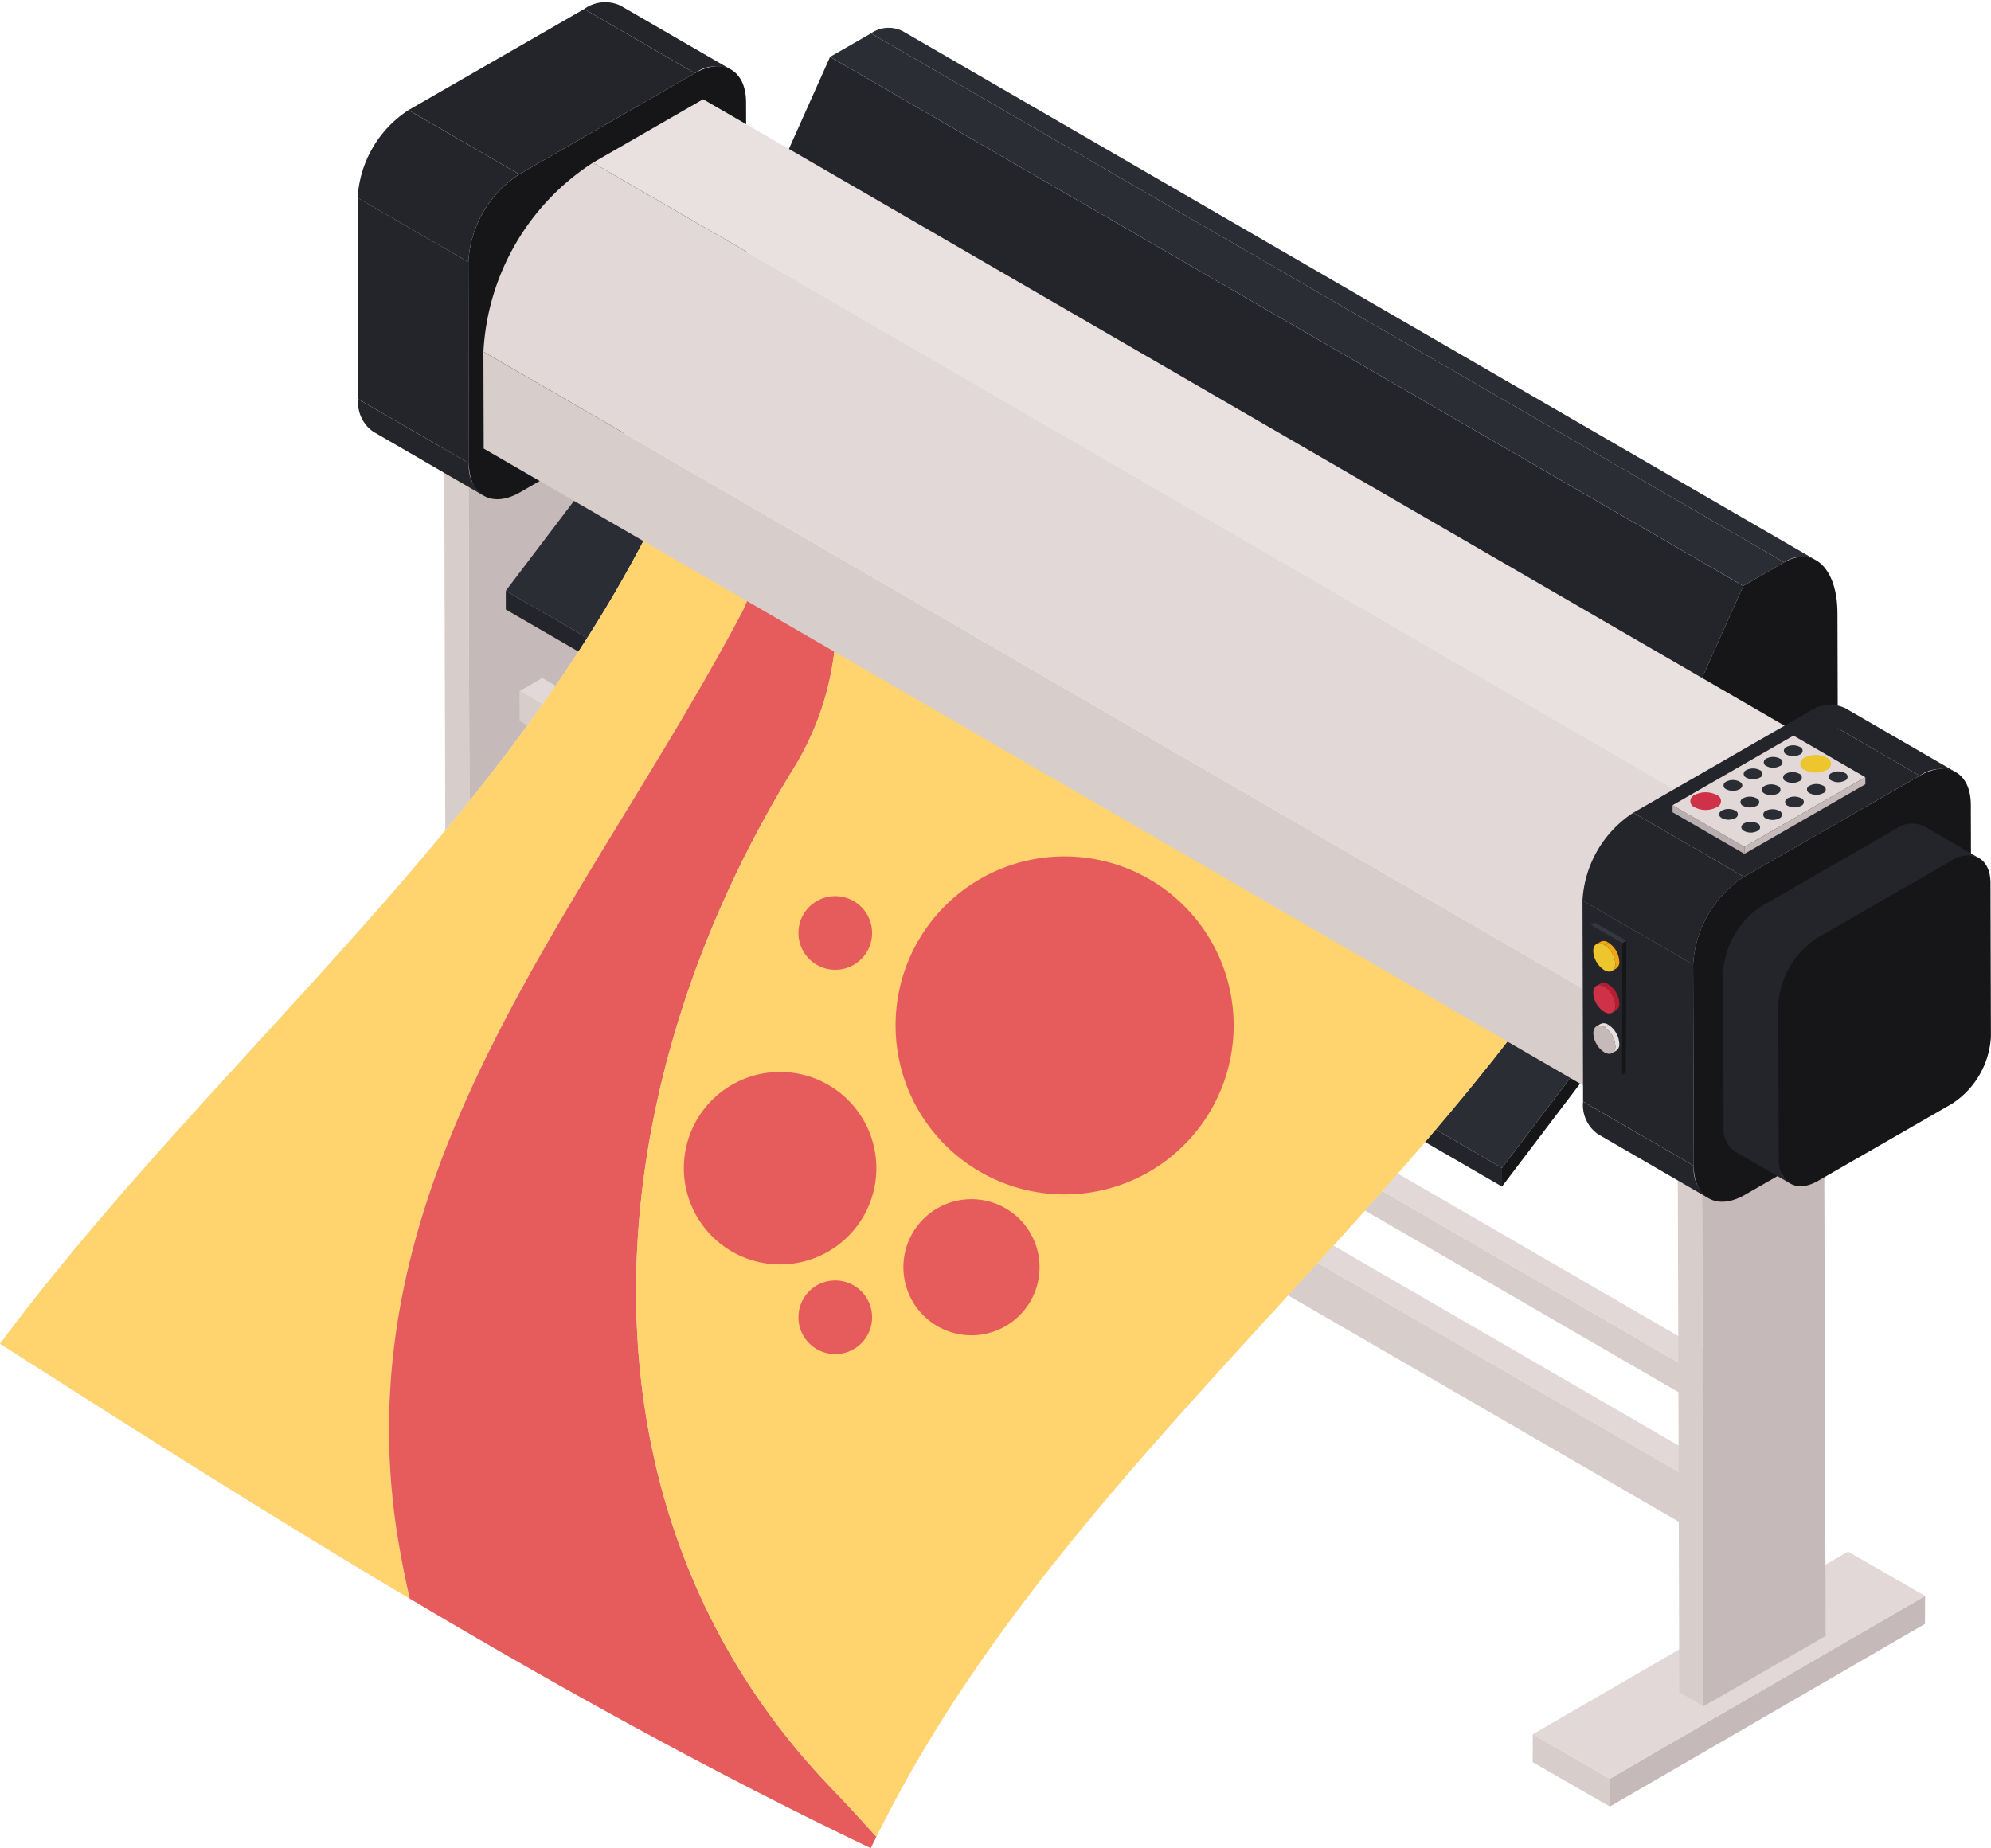
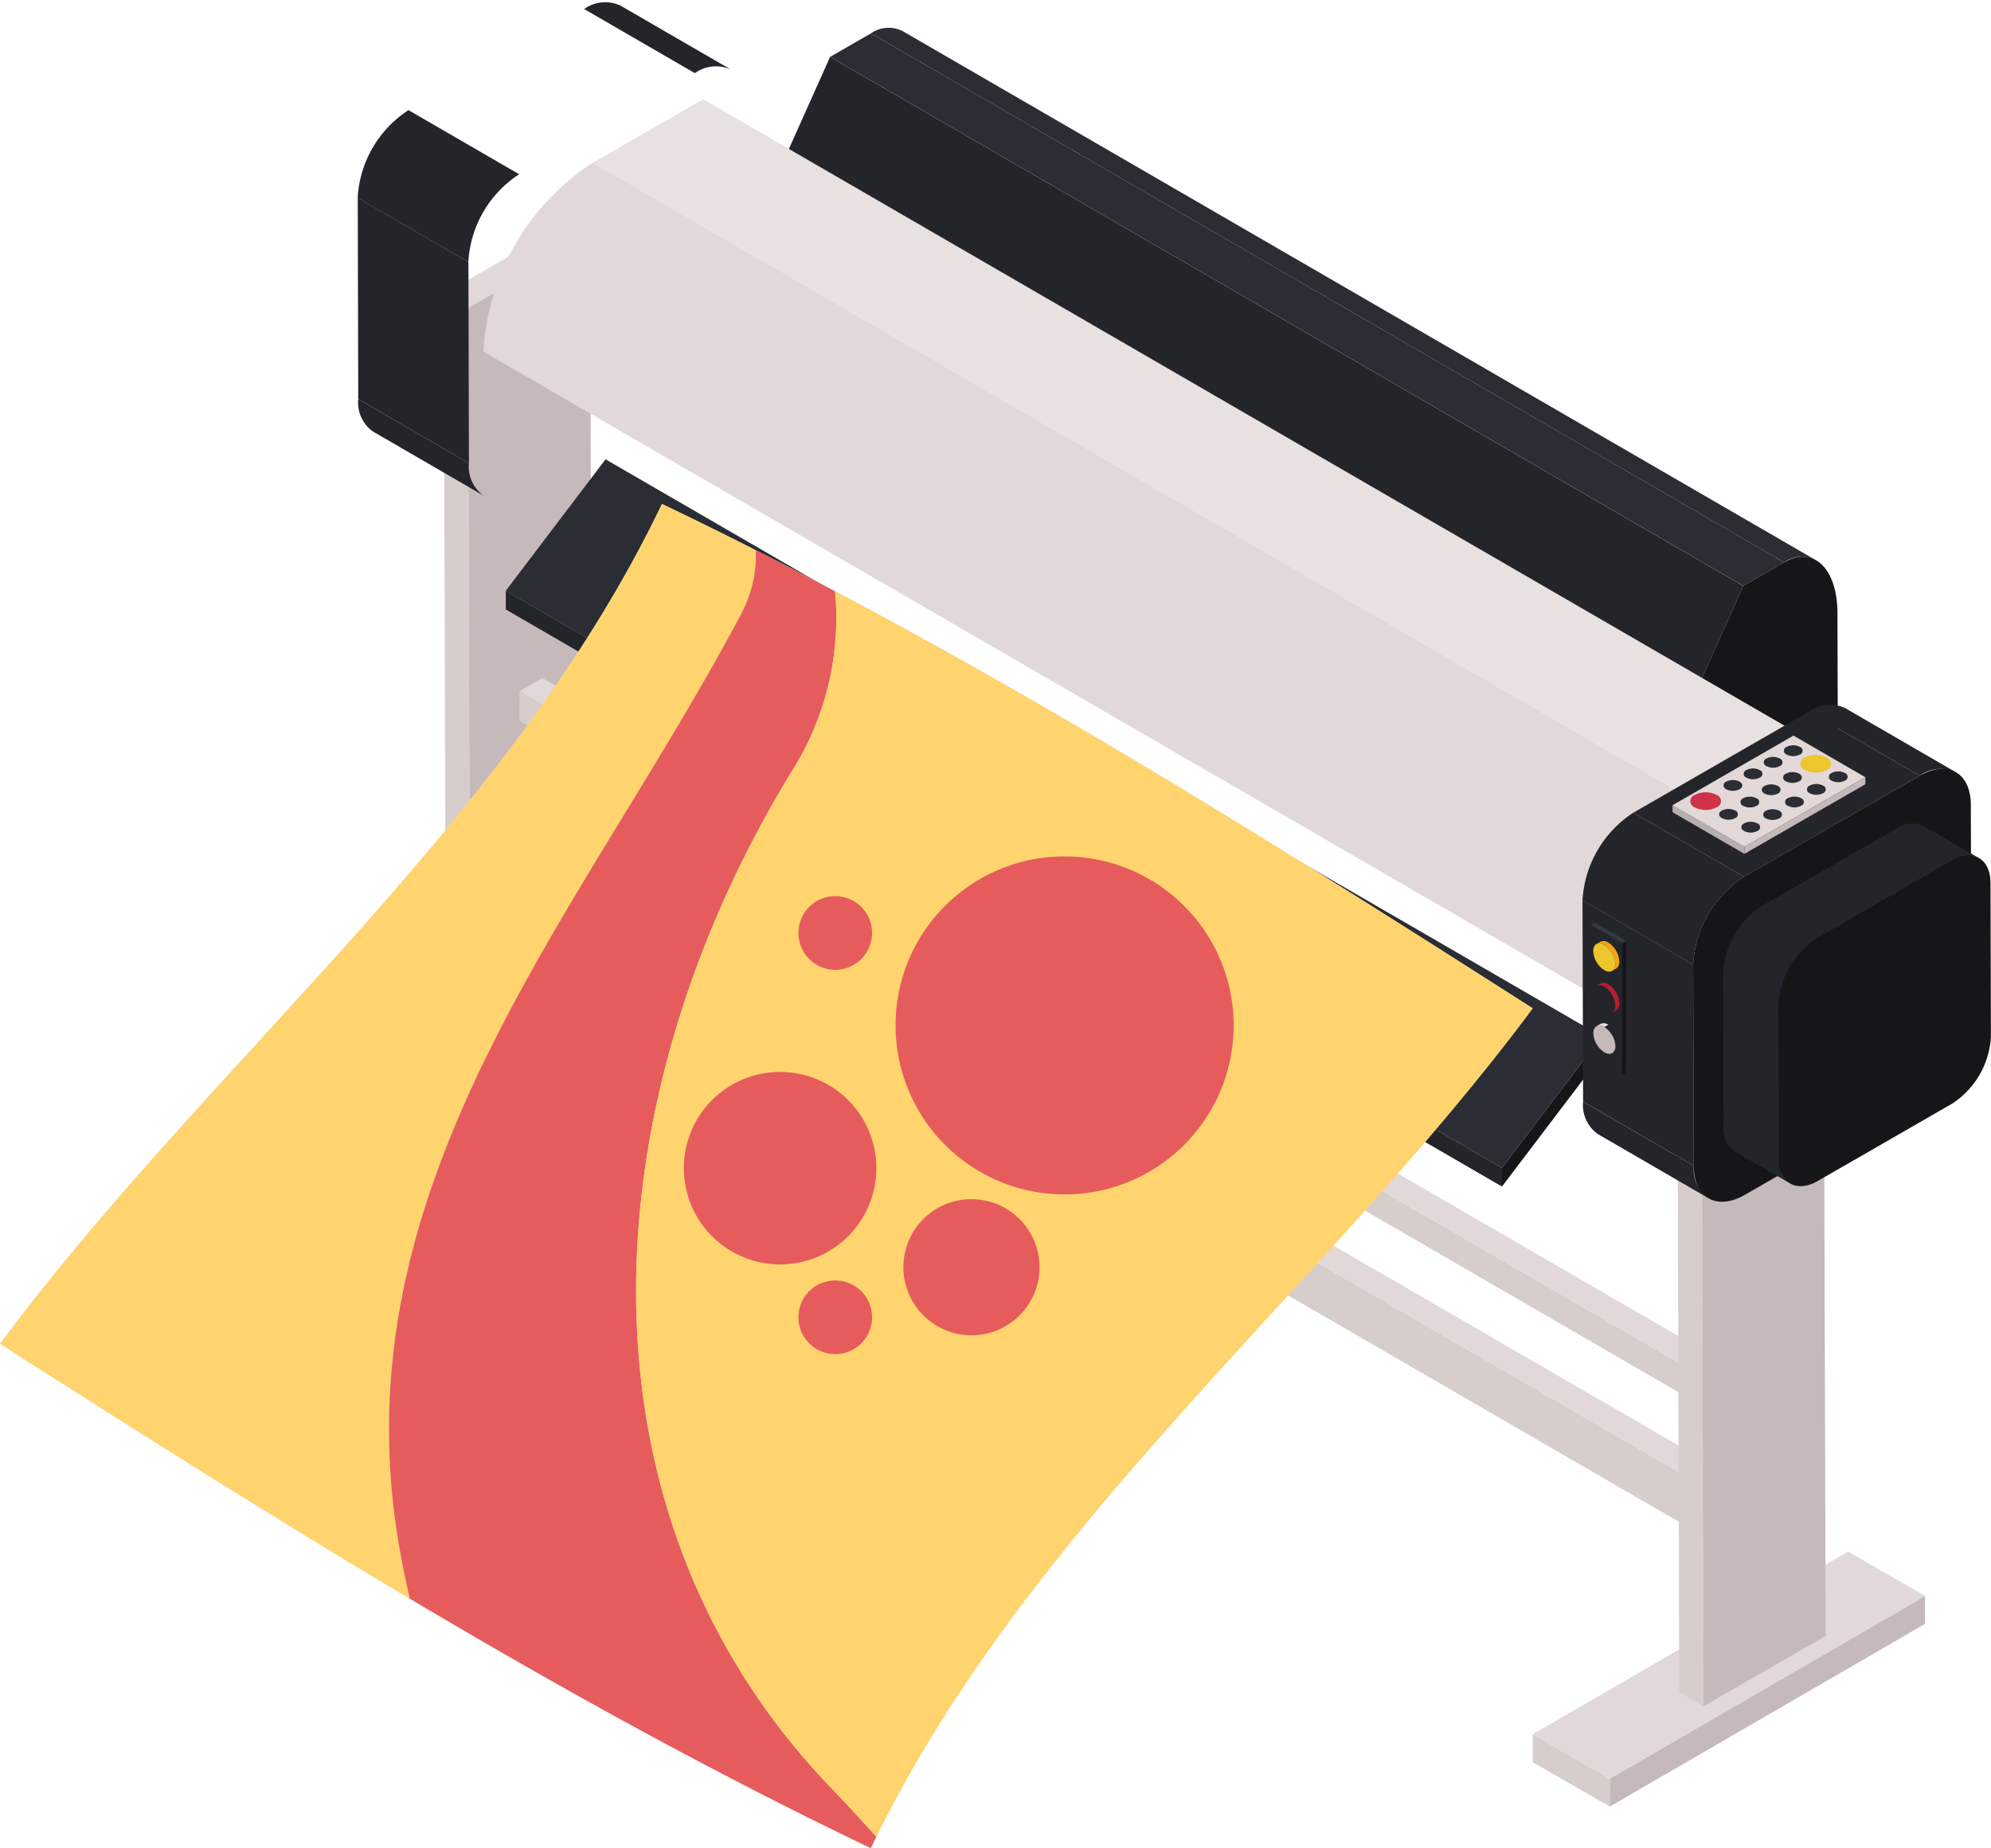
<svg xmlns="http://www.w3.org/2000/svg" id="Embroidery_Printing" data-name="Embroidery &amp; Printing" width="135.453" height="125.777" viewBox="0 0 135.453 125.777">
  <defs>
    <clipPath id="clip-path">
      <rect id="Rectangle_17214" data-name="Rectangle 17214" width="135.453" height="125.777" fill="none" />
    </clipPath>
  </defs>
  <path id="Path_39406" data-name="Path 39406" d="M96.837,51.449l0,1.9L75.383,65.781l.006-1.9Z" transform="translate(-49.79 8.888)" fill="#c5b9ba" />
  <path id="Path_39407" data-name="Path 39407" d="M98.92,62.491l0,1.9-5.242-3.016.006-1.9Z" transform="translate(-73.322 10.274)" fill="#d7cecc" />
  <path id="Path_39408" data-name="Path 39408" d="M102.073,51.894,80.624,64.321l-5.241-3.016L96.833,48.876Z" transform="translate(-55.026 8.443)" fill="#e1d8d7" />
  <path id="Path_39409" data-name="Path 39409" d="M90.02,64.895l-1.65-.956-.134-46.884,1.65.957Z" transform="translate(-58.047 2.946)" fill="#d7cecc" />
  <path id="Path_39410" data-name="Path 39410" d="M82.915,18.716l-1.65-.957,8.308-4.781,1.65.956Z" transform="translate(-51.074 2.242)" fill="#e1d8d7" />
  <path id="Path_39411" data-name="Path 39411" d="M89.46,13.793l.134,46.883-8.308,4.782-.134-46.883Z" transform="translate(-49.312 2.383)" fill="#c5b9ba" />
  <g id="Group_141755" data-name="Group 141755" transform="translate(0)">
    <g id="Group_141754" data-name="Group 141754" clip-path="url(#clip-path)">
      <path id="Path_39412" data-name="Path 39412" d="M95.977,29.736l-7.53-4.364a2.411,2.411,0,0,1-1.014-2.213l7.531,4.363a2.41,2.41,0,0,0,1.013,2.214" transform="translate(-63.06 4.001)" fill="#24252b" />
      <path id="Path_39413" data-name="Path 39413" d="M75.553.358,83.085,4.72a2.452,2.452,0,0,0-2.466.237L73.088.593A2.45,2.45,0,0,1,75.553.358" transform="translate(-33.346 0.021)" fill="#24252b" />
      <path id="Path_39414" data-name="Path 39414" d="M95.865,29.539l-7.531-4.363L88.3,11.482l7.529,4.364Z" transform="translate(-63.962 1.983)" fill="#24252b" />
-       <path id="Path_39415" data-name="Path 39415" d="M82.721,11.768,75.191,7.4,87.141.525l7.531,4.364Z" transform="translate(-47.399 0.091)" fill="#24252b" />
      <path id="Path_39416" data-name="Path 39416" d="M92.911,16.725l-7.53-4.363a7.62,7.62,0,0,1,3.457-5.972l7.531,4.363a7.621,7.621,0,0,0-3.458,5.972" transform="translate(-61.048 1.104)" fill="#24252b" />
-       <path id="Path_39417" data-name="Path 39417" d="M87.6,4.314c1.909-1.1,3.474-.209,3.481,1.977l.039,13.693a7.623,7.623,0,0,1-3.457,5.972L75.707,32.836c-1.908,1.1-3.474.209-3.48-1.978l-.039-13.692a7.616,7.616,0,0,1,3.457-5.97Z" transform="translate(-40.324 0.664)" fill="#161619" />
      <path id="Path_39418" data-name="Path 39418" d="M97.255,88.9,16.533,42.125,16.527,40.1,97.25,86.872Z" transform="translate(18.815 6.927)" fill="#d7cecc" />
      <path id="Path_39419" data-name="Path 39419" d="M95.932,87,15.209,40.233l1.552-.894L97.483,86.112Z" transform="translate(20.133 6.796)" fill="#e1d8d7" />
      <path id="Path_39420" data-name="Path 39420" d="M16.756,79.222l.006,2.024-1.552.894L15.2,80.114Z" transform="translate(100.86 13.686)" fill="#c5b9ba" />
      <path id="Path_39421" data-name="Path 39421" d="M97.257,96.608,16.536,49.836l-.011-3.392,80.723,46.77Z" transform="translate(18.816 8.023)" fill="#d7cecc" />
      <path id="Path_39422" data-name="Path 39422" d="M95.932,93.346,15.21,46.576l1.55-.894L97.483,92.454Z" transform="translate(20.131 7.892)" fill="#e1d8d7" />
      <path id="Path_39423" data-name="Path 39423" d="M16.754,85.564l.009,3.393-1.55.892L15.2,86.457Z" transform="translate(100.86 14.781)" fill="#c5b9ba" />
      <path id="Path_39424" data-name="Path 39424" d="M12.319,1.853l62.126,36a2.1,2.1,0,0,0-2.178.137l-62.125-36a2.107,2.107,0,0,1,2.177-.137" transform="translate(49.114 0.278)" fill="#2b2d34" />
      <path id="Path_39425" data-name="Path 39425" d="M76.5,50.424l-62.126-36L19.351,3.3l62.126,36Z" transform="translate(37.122 0.57)" fill="#24252b" />
      <path id="Path_39426" data-name="Path 39426" d="M74.125,39.532,12,3.535l2.782-1.6,62.126,36Z" transform="translate(44.475 0.334)" fill="#2b2d34" />
      <path id="Path_39427" data-name="Path 39427" d="M16.635,32.685c1.995-1.148,3.619.4,3.627,3.457L20.3,49.565,8.873,45.414l4.981-11.128Z" transform="translate(104.745 5.581)" fill="#161619" />
      <path id="Path_39428" data-name="Path 39428" d="M25.278,92.605l-.006,1.9L3.823,106.938l.006-1.9Z" transform="translate(105.691 15.998)" fill="#c5b9ba" />
      <path id="Path_39429" data-name="Path 39429" d="M27.36,103.647l-.006,1.9-5.241-3.017.006-1.9Z" transform="translate(82.16 17.384)" fill="#d7cecc" />
      <path id="Path_39430" data-name="Path 39430" d="M30.514,93.05,9.064,105.478l-5.241-3.016,21.45-12.429Z" transform="translate(100.456 15.553)" fill="#e1d8d7" />
      <path id="Path_39431" data-name="Path 39431" d="M18.461,106.051l-1.65-.957-.134-46.883,1.65.956Z" transform="translate(97.434 10.056)" fill="#d7cecc" />
      <path id="Path_39432" data-name="Path 39432" d="M11.358,59.871l-1.651-.957,8.308-4.781,1.651.956Z" transform="translate(104.404 9.351)" fill="#e1d8d7" />
      <path id="Path_39433" data-name="Path 39433" d="M17.9,54.949l.134,46.883-8.308,4.782L9.593,59.731Z" transform="translate(106.169 9.492)" fill="#c5b9ba" />
      <path id="Path_39434" data-name="Path 39434" d="M96.144,74.822,28.37,35.553l0-1.27,67.773,39.27Z" transform="translate(6.041 5.922)" fill="#24252b" />
      <path id="Path_39435" data-name="Path 39435" d="M90.355,74.871,22.581,35.6l6.788-8.949,67.774,39.27Z" transform="translate(11.827 4.604)" fill="#2b2d34" />
      <path id="Path_39436" data-name="Path 39436" d="M29.368,60.137l0,1.27-6.789,8.949,0-1.27Z" transform="translate(79.602 10.389)" fill="#161619" />
      <path id="Path_39437" data-name="Path 39437" d="M85.824,120.713C65.112,110.794,45.9,98.737,26.587,86.39,40.933,67.1,61.123,51.164,71.619,29.242c20.711,9.919,39.927,21.976,59.237,34.322C116.51,82.857,96.318,98.792,85.824,120.713" transform="translate(-26.583 5.052)" fill="#e8e1e0" />
      <path id="Path_39438" data-name="Path 39438" d="M116.684,29.242q3.216,1.541,6.384,3.15a8.573,8.573,0,0,1-1,4.339C111.333,56.992,94.847,74.958,98.68,99.424c.235,1.459.521,2.893.844,4.311C90.14,98.155,80.906,92.307,71.651,86.39,86,67.1,106.188,51.164,116.684,29.242" transform="translate(-71.647 5.052)" fill="#ffd46e" />
      <path id="Path_39439" data-name="Path 39439" d="M88.615,36.266a8.573,8.573,0,0,0,1-4.339q2.709,1.374,5.39,2.789a19.514,19.514,0,0,1-2.94,12.254c-13.8,22.554-15.336,50.46,2.684,69.192,1,1.041,2.023,2.158,3.067,3.315-.127.257-.259.512-.382.772-10.786-5.166-21.165-10.915-31.363-16.979-.324-1.417-.61-2.852-.844-4.31C61.392,74.494,77.88,56.527,88.615,36.266" transform="translate(-38.194 5.515)" fill="#e65c5c" />
      <path id="Path_39440" data-name="Path 39440" d="M37.183,46.56a19.525,19.525,0,0,0,2.94-12.255c16.316,8.623,31.859,18.41,47.461,28.384-14.176,19.064-34.055,34.855-44.65,56.378-1.044-1.158-2.065-2.273-3.067-3.314C21.847,97.02,23.379,69.113,37.183,46.56" transform="translate(16.689 5.926)" fill="#ffd46e" />
      <path id="Path_39441" data-name="Path 39441" d="M43.927,61.163a11.5,11.5,0,1,0,11.5-11.469,11.486,11.486,0,0,0-11.5,11.469" transform="translate(17.002 8.585)" fill="#e65c5c" />
      <path id="Path_39442" data-name="Path 39442" d="M64.66,68.73A6.549,6.549,0,1,0,71.21,62.2a6.54,6.54,0,0,0-6.55,6.531" transform="translate(-18.136 10.745)" fill="#e65c5c" />
      <path id="Path_39443" data-name="Path 39443" d="M55.194,74.2a4.631,4.631,0,1,0,4.631-4.618A4.623,4.623,0,0,0,55.194,74.2" transform="translate(6.267 12.021)" fill="#e65c5c" />
      <path id="Path_39444" data-name="Path 39444" d="M64.9,76.8a2.505,2.505,0,1,0,2.5-2.5,2.5,2.5,0,0,0-2.5,2.5" transform="translate(-10.58 12.835)" fill="#e65c5c" />
      <path id="Path_39445" data-name="Path 39445" d="M64.9,54.5a2.505,2.505,0,1,0,2.5-2.5,2.5,2.5,0,0,0-2.5,2.5" transform="translate(-10.58 8.983)" fill="#e65c5c" />
-       <path id="Path_39446" data-name="Path 39446" d="M99.106,72.812,20.037,27l-.02-6.592,79.07,45.813Z" transform="translate(12.871 3.525)" fill="#d7cecc" />
      <path id="Path_39447" data-name="Path 39447" d="M86.357,55.892,7.288,10.077l7.5-4.318,79.07,45.815Z" transform="translate(33.047 0.995)" fill="#e8e1e0" />
      <path id="Path_39448" data-name="Path 39448" d="M92.754,68.114,13.684,22.3A16.351,16.351,0,0,1,21.13,9.441L100.2,55.256a16.353,16.353,0,0,0-7.446,12.858" transform="translate(19.205 1.631)" fill="#e1d8d7" />
      <path id="Path_39449" data-name="Path 39449" d="M22.2,44.825l.043,15.15L7.27,68.593,7.252,62A16.352,16.352,0,0,1,14.7,49.143Z" transform="translate(104.707 7.744)" fill="#e1d8d7" />
      <path id="Path_39450" data-name="Path 39450" d="M24.923,70.5l-7.53-4.363a2.415,2.415,0,0,1-1.014-2.214l7.53,4.363A2.412,2.412,0,0,0,24.923,70.5" transform="translate(91.323 11.043)" fill="#24252b" />
      <path id="Path_39451" data-name="Path 39451" d="M4.5,41.125l7.53,4.363a2.453,2.453,0,0,0-2.465.237L2.034,41.36A2.452,2.452,0,0,1,4.5,41.125" transform="translate(121.037 7.064)" fill="#24252b" />
      <path id="Path_39452" data-name="Path 39452" d="M24.812,70.3l-7.53-4.363-.039-13.693,7.53,4.364Z" transform="translate(90.419 9.026)" fill="#24252b" />
      <path id="Path_39453" data-name="Path 39453" d="M11.667,52.534l-7.53-4.363,11.951-6.881,7.53,4.364Z" transform="translate(106.982 7.133)" fill="#24252b" />
      <path id="Path_39454" data-name="Path 39454" d="M21.858,57.492l-7.53-4.363a7.622,7.622,0,0,1,3.457-5.972l7.53,4.364a7.618,7.618,0,0,0-3.457,5.97" transform="translate(93.334 8.147)" fill="#24252b" />
      <path id="Path_39455" data-name="Path 39455" d="M16.546,45.081c1.908-1.1,3.474-.209,3.48,1.977l.04,13.693a7.619,7.619,0,0,1-3.458,5.97L4.655,73.6c-1.908,1.1-3.474.21-3.48-1.977l-.04-13.692a7.62,7.62,0,0,1,3.458-5.972Z" transform="translate(114.055 7.706)" fill="#161619" />
      <path id="Path_39456" data-name="Path 39456" d="M16.182,69.244l-3.766-2.18a1.844,1.844,0,0,1-.774-1.69l3.765,2.181a1.84,1.84,0,0,0,.775,1.689" transform="translate(105.618 11.293)" fill="#24252b" />
      <path id="Path_39457" data-name="Path 39457" d="M2.572,47.961l3.765,2.181a1.87,1.87,0,0,0-1.882.181L.69,48.142a1.87,1.87,0,0,1,1.882-.181" transform="translate(128.307 8.254)" fill="#24252b" />
      <path id="Path_39458" data-name="Path 39458" d="M16.1,69.1l-3.766-2.181L12.3,56.457l3.765,2.181Z" transform="translate(104.927 9.753)" fill="#24252b" />
      <path id="Path_39459" data-name="Path 39459" d="M6.059,55.525,2.294,53.342l9.126-5.253,3.766,2.181Z" transform="translate(117.576 8.307)" fill="#24252b" />
      <path id="Path_39460" data-name="Path 39460" d="M13.843,59.31l-3.766-2.181a5.824,5.824,0,0,1,2.64-4.56l3.766,2.182a5.819,5.819,0,0,0-2.64,4.558" transform="translate(107.152 9.081)" fill="#24252b" />
      <path id="Path_39461" data-name="Path 39461" d="M11.77,50c1.457-.839,2.653-.158,2.657,1.511l.029,10.456a5.821,5.821,0,0,1-2.64,4.56L2.69,71.782c-1.457.839-2.653.158-2.657-1.509L0,59.814a5.821,5.821,0,0,1,2.64-4.558Z" transform="translate(120.992 8.576)" fill="#161619" />
      <path id="Path_39462" data-name="Path 39462" d="M21.151,63.719l.277-.161.035-8.968-.277.161Z" transform="translate(89.185 9.43)" fill="#161619" />
      <path id="Path_39463" data-name="Path 39463" d="M23.3,54.934l.278-.161-2.15-1.243-.277.162Z" transform="translate(87.073 9.247)" fill="#353740" />
      <path id="Path_39464" data-name="Path 39464" d="M21.422,53.668l-.035,8.968,2.15,1.242.034-8.968Z" transform="translate(86.8 9.271)" fill="#24252b" />
      <path id="Path_39465" data-name="Path 39465" d="M22.2,57.233l.271-.157a.535.535,0,0,1,.535.053l-.271.157a.532.532,0,0,0-.535-.053" transform="translate(86.412 9.851)" fill="#b81d30" />
      <path id="Path_39466" data-name="Path 39466" d="M22.363,58.887l-.271.157a.526.526,0,0,0,.219-.48,1.642,1.642,0,0,0-.748-1.294l.271-.156a1.639,1.639,0,0,1,.747,1.292.52.52,0,0,1-.218.48" transform="translate(87.584 9.867)" fill="#b81d30" />
-       <path id="Path_39467" data-name="Path 39467" d="M22.547,57.264a1.643,1.643,0,0,1,.748,1.292c0,.475-.339.666-.753.428a1.647,1.647,0,0,1-.749-1.292c0-.476.339-.667.754-.428" transform="translate(86.6 9.875)" fill="#cf3248" />
      <path id="Path_39468" data-name="Path 39468" d="M22.2,59.58l.271-.157a.532.532,0,0,1,.535.053l-.271.157a.532.532,0,0,0-.535-.053" transform="translate(86.412 10.257)" fill="#e8e1e0" />
-       <path id="Path_39469" data-name="Path 39469" d="M22.363,61.232l-.271.157a.523.523,0,0,0,.219-.48,1.64,1.64,0,0,0-.748-1.292l.271-.157a1.64,1.64,0,0,1,.747,1.292.52.52,0,0,1-.218.48" transform="translate(87.584 10.272)" fill="#e8e1e0" />
      <path id="Path_39470" data-name="Path 39470" d="M22.547,59.609A1.647,1.647,0,0,1,23.3,60.9c0,.475-.339.666-.753.428a1.645,1.645,0,0,1-.749-1.292c0-.476.339-.667.754-.428" transform="translate(86.6 10.28)" fill="#c5b9ba" />
      <path id="Path_39471" data-name="Path 39471" d="M22.2,54.809l.271-.157a.535.535,0,0,1,.535.053l-.271.157a.532.532,0,0,0-.535-.053" transform="translate(86.412 9.433)" fill="#f1a616" />
      <path id="Path_39472" data-name="Path 39472" d="M22.362,56.463l-.271.157a.527.527,0,0,0,.219-.481,1.643,1.643,0,0,0-.748-1.292l.271-.156a1.643,1.643,0,0,1,.748,1.291.524.524,0,0,1-.219.481" transform="translate(87.585 9.448)" fill="#f1a616" />
      <path id="Path_39473" data-name="Path 39473" d="M22.547,54.84a1.643,1.643,0,0,1,.748,1.291c0,.476-.339.667-.753.429a1.645,1.645,0,0,1-.749-1.294c0-.475.339-.666.754-.427" transform="translate(86.6 9.456)" fill="#edc52c" />
      <path id="Path_39474" data-name="Path 39474" d="M19.194,50.032,14.305,47.2v-.477l4.889,2.832Z" transform="translate(99.482 8.071)" fill="#b9aeaf" />
      <path id="Path_39475" data-name="Path 39475" d="M12.178,50.252,7.289,47.42l8.228-4.737,4.889,2.833Z" transform="translate(106.499 7.374)" fill="#e1d8d7" />
      <path id="Path_39476" data-name="Path 39476" d="M15.517,45.1v.477L7.289,50.313v-.478Z" transform="translate(111.388 7.791)" fill="#c5b9ba" />
      <path id="Path_39477" data-name="Path 39477" d="M11.121,43.357a.274.274,0,0,0,0,.518.993.993,0,0,0,.9,0,.274.274,0,0,0,0-.52.994.994,0,0,0-.9,0" transform="translate(110.427 7.471)" fill="#2b2d34" />
      <path id="Path_39478" data-name="Path 39478" d="M12.286,44.029a.274.274,0,0,0,0,.518.986.986,0,0,0,.9,0,.273.273,0,0,0,0-.518.99.99,0,0,0-.9,0" transform="translate(107.894 7.587)" fill="#2b2d34" />
      <path id="Path_39479" data-name="Path 39479" d="M13.452,44.7a.274.274,0,0,0,0,.518,1,1,0,0,0,.9,0,.274.274,0,0,0,0-.52.993.993,0,0,0-.9,0" transform="translate(105.361 7.703)" fill="#2b2d34" />
      <path id="Path_39480" data-name="Path 39480" d="M14.619,45.371a.274.274,0,0,0,0,.518.993.993,0,0,0,.9,0c.25-.144.251-.376,0-.52a.986.986,0,0,0-.9,0" transform="translate(102.825 7.819)" fill="#2b2d34" />
      <path id="Path_39481" data-name="Path 39481" d="M9.589,43.982a.45.45,0,0,0-.006.851,1.635,1.635,0,0,0,1.475,0,.45.45,0,0,0,0-.853,1.628,1.628,0,0,0-1.474,0" transform="translate(113.203 7.567)" fill="#edc52c" />
      <path id="Path_39482" data-name="Path 39482" d="M8.51,44.87a.274.274,0,0,0,0,.518.993.993,0,0,0,.9,0,.274.274,0,0,0,0-.52.991.991,0,0,0-.9,0" transform="translate(116.099 7.733)" fill="#2b2d34" />
      <path id="Path_39483" data-name="Path 39483" d="M11.164,44.909a.274.274,0,0,0,0,.518.987.987,0,0,0,.9,0,.274.274,0,0,0,0-.518.994.994,0,0,0-.9,0" transform="translate(110.334 7.739)" fill="#2b2d34" />
      <path id="Path_39484" data-name="Path 39484" d="M9.78,45.6a.274.274,0,0,0,0,.52,1,1,0,0,0,.9,0,.274.274,0,0,0,0-.52.994.994,0,0,0-.9,0" transform="translate(113.342 7.859)" fill="#2b2d34" />
      <path id="Path_39485" data-name="Path 39485" d="M12.4,45.621c-.25.144-.251.375,0,.518a.987.987,0,0,0,.9,0,.274.274,0,0,0,0-.518.994.994,0,0,0-.9,0" transform="translate(107.646 7.862)" fill="#2b2d34" />
      <path id="Path_39486" data-name="Path 39486" d="M11.049,46.331a.274.274,0,0,0,0,.518.989.989,0,0,0,.9,0,.273.273,0,0,0,0-.518.991.991,0,0,0-.9,0" transform="translate(110.583 7.985)" fill="#2b2d34" />
      <path id="Path_39487" data-name="Path 39487" d="M13.639,46.334a.275.275,0,0,0,0,.52.994.994,0,0,0,.9,0,.274.274,0,0,0,0-.52.991.991,0,0,0-.9,0" transform="translate(104.957 7.986)" fill="#2b2d34" />
      <path id="Path_39488" data-name="Path 39488" d="M12.319,47.062a.274.274,0,0,0,0,.518,1,1,0,0,0,.9,0,.274.274,0,0,0,0-.518.994.994,0,0,0-.9,0" transform="translate(107.824 8.111)" fill="#2b2d34" />
      <path id="Path_39489" data-name="Path 39489" d="M15.972,46.148a.449.449,0,0,0-.006.85,1.624,1.624,0,0,0,1.475,0,.448.448,0,0,0,0-.85,1.62,1.62,0,0,0-1.472,0" transform="translate(99.336 7.942)" fill="#cf3248" />
      <path id="Path_39490" data-name="Path 39490" d="M14.877,47.046c-.25.144-.251.376,0,.518a.989.989,0,0,0,.9,0,.274.274,0,0,0,0-.518,1,1,0,0,0-.9,0" transform="translate(102.268 8.109)" fill="#2b2d34" />
      <path id="Path_39491" data-name="Path 39491" d="M13.588,47.792c-.25.144-.251.376,0,.52a1,1,0,0,0,.9,0,.274.274,0,0,0,0-.52.994.994,0,0,0-.9,0" transform="translate(105.068 8.237)" fill="#2b2d34" />
    </g>
  </g>
</svg>